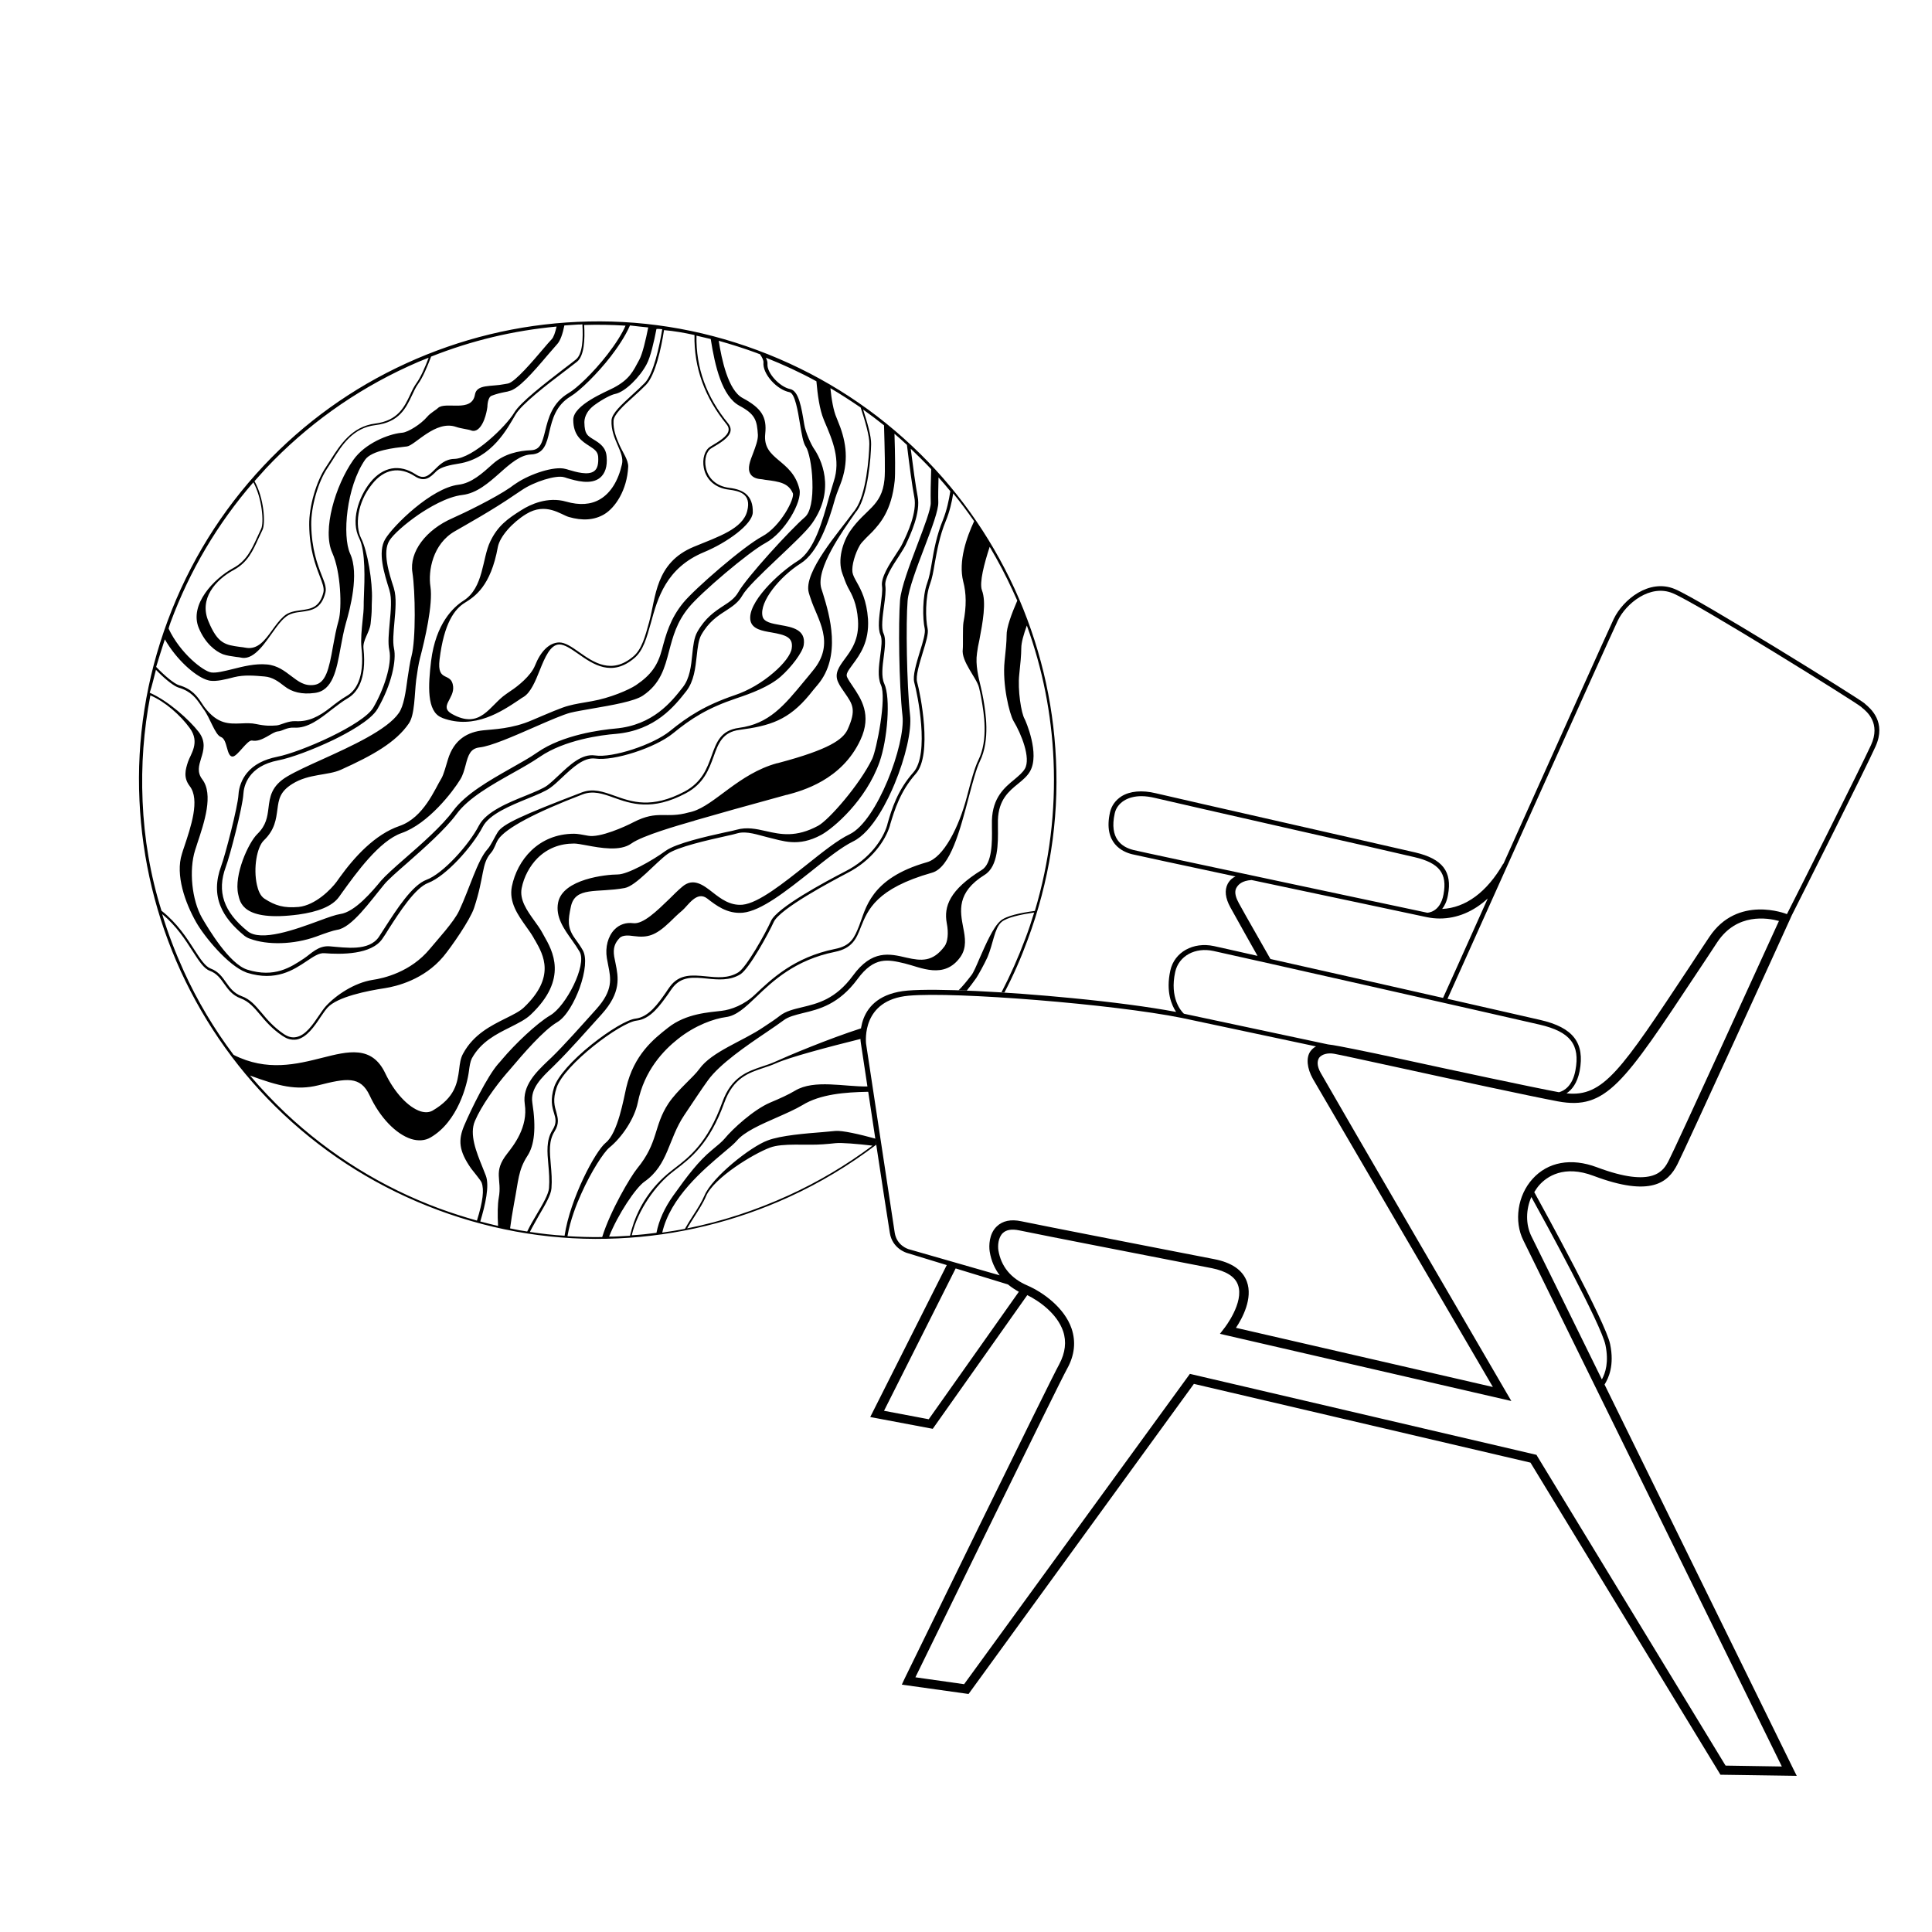
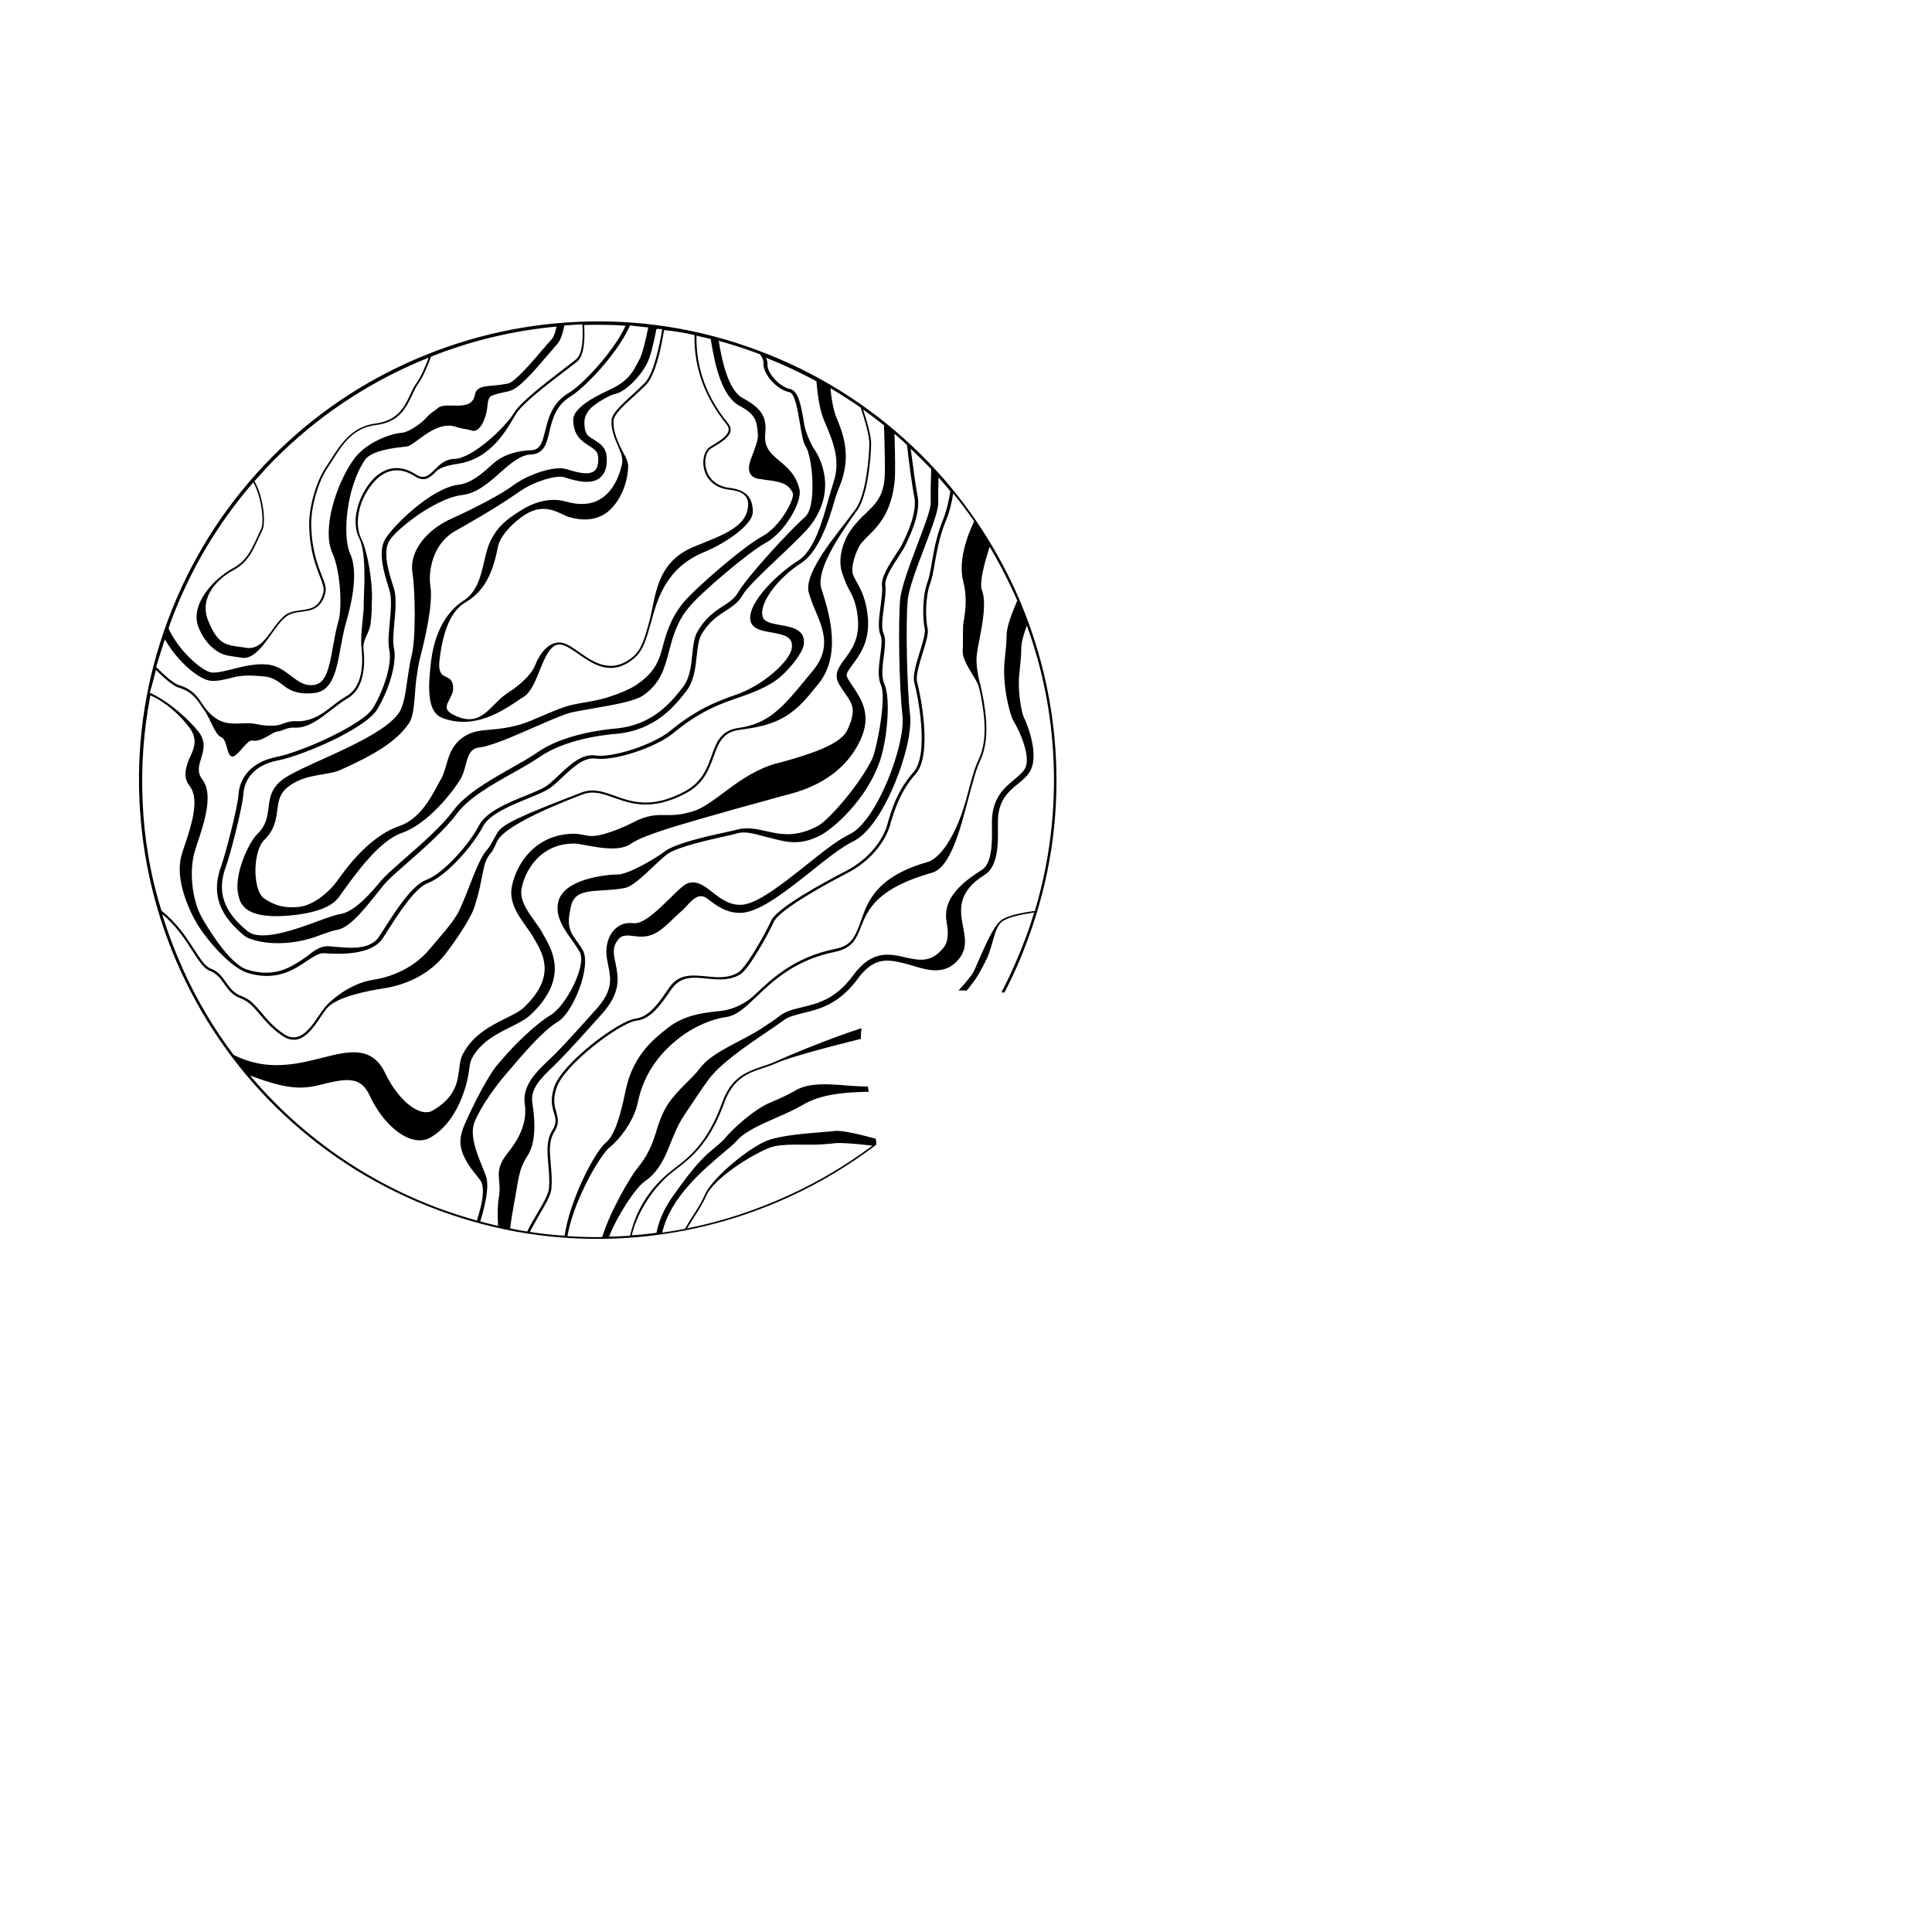
<svg xmlns="http://www.w3.org/2000/svg" id="Слой_1" x="0px" y="0px" viewBox="0 0 868.5 868.6" style="enable-background:new 0 0 868.5 868.6;" xml:space="preserve">
  <g id="Слой_1_1_"> </g>
  <g id="Слой_2_1_">
    <g>
      <g>
-         <path d="M838.5,316.5l-0.3-0.3c-2.5-2.2-74.6-47-85.3-51.4c-11.5-4.8-23.3,4.7-27.5,13.5c-2.3,4.8-28.4,62.9-49.6,110.1 c0-0.1,0-0.2,0-0.2c-7.4,12.9-17,19.9-27.5,20.4c1.1-1.4,2.1-3.4,2.6-6.2c2-10.6-2.4-16.3-14.7-19.2c-5.8-1.3-30.5-7-56.6-12.9 c-27.7-6.3-56.3-12.8-60-13.7c-6.2-1.5-11.7-1-15.5,1.4c-2.6,1.7-4.4,4.1-5.1,7.1c-3.2,14.1,5.8,17.9,9.9,18.9 c1.6,0.4,22.1,4.8,46.5,10c-1.2,0.5-2.5,1.5-3.5,3.3c-1.5,2.9-1.1,6.4,1.2,10.6c2.9,5.2,9.4,16.9,12.2,21.8 c-10.5-2.4-17.8-4-19.6-4.4c-9.3-2-17.8,2.7-19.6,11c-2.1,9.5,0.6,15.6,2.6,18.6c-12.2-2.3-29.1-4.5-46.7-6.2 c-29.6-2.9-60.8-4.5-74-3.4c-24.6,2.1-21.1,23.3-21,23.7c0.1,0.8,11.9,78.8,13,85.2c1.1,7,7.3,8.9,7.6,9l18,5.5L391.2,637 l28.1,5.3l42.5-60.1c5.3,2.6,13.4,8.3,16.1,16.2c1.6,4.7,1,9.7-1.7,14.8c-4.3,7.7-66.9,136-69.6,141.5l-1.2,2.6l30,4.2 l101.3-139.4L688,657.5l84.8,139.3l0.6,1l34.3,0.5l-1.5-3c-0.7-1.5-50.3-102.4-84.9-172.9c1.8-2.9,4.5-8.6,2.5-18.2 c-2.1-10-29.4-59.8-34.1-68.3c0.7-1.1,1.4-2.2,2.3-3.2c3.3-3.7,11-9.2,24.4-4.1c25.8,9.7,33.5,2.9,37.6-5.1 c3.4-6.6,48.6-105.6,50.5-109.9l0.9-2l0,0c4.8-9.5,33.2-66,37.7-76C848.1,324.6,840.9,318.5,838.5,316.5z M509.5,382.1 L509.5,382.1c-5.2-1.3-10.9-5.1-8.4-16.4c0.5-2.4,2-4.4,4.2-5.8c2.1-1.3,4.8-2,7.8-2c1.9,0,4,0.3,6.1,0.8 c3.7,0.9,32.3,7.4,60,13.7c26.1,5.9,50.8,11.5,56.6,12.9c11.2,2.6,14.9,7.3,13.1,16.8c-1.5,8.2-7.3,8.2-7.3,8.2 C640.3,410,513.3,383.1,509.5,382.1z M556.9,406c-1.1-2-2.2-4.7-1.2-6.7c0.9-1.7,2.6-3.4,6.9-3.7c35.4,7.5,75.7,16,78.8,16.7l0,0 c2,0.4,3.9,0.6,5.8,0.6c7.8,0,15.2-3.1,21.6-9c-10.2,22.8-18.3,40.7-20.1,44.7c-25.5-5.8-56.3-12.7-77.6-17.5 C569,427.3,560.1,411.9,556.9,406z M528.3,436.9c1.6-7.2,9-11.2,17.2-9.4c8,1.7,130.7,29.4,146.6,33.1c13.8,3.2,18.3,9,16.1,20.6 c-1.3,7-5.1,9.2-7.4,9.8c-12.8-2.4-46.9-9.7-71.7-15.1c-15.5-3.4-27.9-5.8-29.9-6.1c-0.7-0.1-1.5-0.2-2.2-0.3l-64.8-13.8 C531,454.6,525.7,448.7,528.3,436.9z M408.3,561.5c-0.2-0.1-5.2-1.6-6.1-7.4c-1-6.4-12.8-84.4-12.9-85.1 c0-0.8-2.1-19.5,19.2-21.4c20.9-1.9,92,3.8,122.8,10l0,0l60.3,12.8c-1,0.5-1.9,1.3-2.6,2.3c-1.9,2.8-1.5,7.5,1.2,12.3 c5.7,9.9,67.8,116,80.9,138.5l-115.5-26.6c2.9-4.3,7.7-13.3,4.9-20.8c-1.9-5.2-6.9-8.6-14.8-10.1l-18.5-3.6 c-22.9-4.5-51.5-10-68.1-13.4c-4.7-1-8.4-0.2-11,2.3c-3.5,3.3-3.6,8.7-3.2,11.3c0.7,4.4,2.4,7.9,4.5,10.7L408.3,561.5z M417.5,638l-20.1-3.8l32.2-64l23.5,7.2c1.6,1.3,3.3,2.4,4.9,3.3L417.5,638z M721.7,604.6c1.6,7.7,0,12.6-1.6,15.5 c-16.4-33.4-29.3-59.6-31.7-64.4c-2.6-5.3-2.5-12,0-17.6C694.5,549.1,719.8,595.4,721.7,604.6z M750.2,521.6 c-2.3,4.5-6.6,12.8-32.4,3.1c-11.5-4.3-22-2.4-28.9,5.3c-6.7,7.4-8.4,19-4.1,27.6c6.9,13.9,103,209.6,116.2,236.5l-25.3-0.4 l-84.6-139l-0.4-0.7l-155.8-36.4L433.4,757.1l-21.9-3.1c9.1-18.5,64.3-131.7,68.2-138.7c3.4-6.1,4-12.2,2-18.1 c-3.2-9.3-12.7-16.2-19.8-19.3c-7.5-3.2-11.9-8.6-13.1-15.9c-0.3-2-0.1-5.7,2-7.7c1.6-1.5,4-1.9,7.4-1.2 c16.6,3.4,45.2,8.9,68.1,13.4l18.5,3.6c6.4,1.3,10.4,3.8,11.7,7.5c2.9,7.9-6,19.3-6.1,19.4l-2,2.6l131,30.2l-2.4-4.1 c-0.8-1.3-77.1-132.4-83.3-143.4c-1.8-3.2-1.6-5.4-0.7-6.8c1.2-1.6,3.9-2.3,6.7-1.8c1.9,0.3,13.7,2.9,28.5,6.1 c25.1,5.5,59.4,12.9,72.1,15.3c21.7,4,29.5-7.9,62.7-58c2.8-4.2,5.8-8.7,9-13.6c8.8-13.2,22.5-10.9,27.7-9.5 C793,428.7,753.3,515.7,750.2,521.6z M841.1,334.9c-4.6,10-33.2,67-37.8,76h-0.1c-0.2-0.1-22.1-8.8-34.8,10.3 c-3.2,4.8-6.2,9.3-9,13.6c-30.8,46.5-38.6,58.4-55.2,56.7c2.4-1.6,4.8-4.5,5.9-10c2.4-12.7-2.9-19.6-17.7-23 c-5.1-1.2-21.6-4.9-41.7-9.5c6.8-15.1,72.8-162.2,76.5-169.9c3.7-7.8,14.6-16.7,24.8-12.4c10.9,4.5,82.3,49,84.7,51.1l0.3,0.3 C839.4,320,845.5,325.2,841.1,334.9z" />
-       </g>
+         </g>
    </g>
    <path d="M393.7,511.9c-7.3-2-15.1-3.8-18.2-3.5c-1.4,0.1-3.3,0.3-5.4,0.5c-7.6,0.6-19.2,1.5-25.1,3.8c-7.6,2.8-24.8,16.4-28.3,24.7 c-1.2,2.8-3.1,5.9-5.2,9.1c-1.2,1.9-2.5,3.9-3.6,5.9c-3.4,0.7-6.8,1.2-10.2,1.7c3.6-15.8,18.5-28.3,27.5-35.9 c2.8-2.3,5-4.2,6.1-5.5c3.3-3.9,10.7-7.2,17.8-10.3c4.3-1.9,8.4-3.7,11.6-5.6c8.1-5,19.4-5.8,29.3-6c0.2,0,0.3,0,0.5,0 c-0.1-0.8-0.2-1.6-0.4-2.4c-0.1,0-0.1,0-0.2,0c-10.2,0.2-23.9-3.3-32.5,1.9c-3,1.8-7,3.6-11.3,5.4c-7.4,3.2-16.8,11.8-20.4,16.2 c-1,1.2-3.1,3-5.8,5.2c-5.8,4.8-10.8,11.3-17.2,20.3c-4,5.6-6.5,11.2-7.6,16.8c-3.7,0.5-7.4,0.9-11.1,1.1 c2.7-11.5,10.9-22.7,18.3-28.4c0.5-0.4,0.9-0.7,1.4-1.1c6.8-5.2,15.2-11.6,21.9-30.1c4-11.1,10.9-13.4,17.5-15.6 c1.9-0.6,3.9-1.3,5.7-2.1c6-2.7,23.3-7.3,38.2-11c0-1.3,0-2.9,0.3-4.8c-15.2,4.9-33,12.4-38.9,15.1c-1.8,0.8-3.8,1.5-5.7,2.1 c-6.8,2.3-13.9,4.7-18,16.1c-6.6,18.3-14.9,24.7-21.6,29.8c-0.5,0.4-0.9,0.7-1.4,1.1c-9.6,7.5-14.4,16.6-16.7,23 c-0.7,2-1.3,4.1-1.8,6.1c-1.8,0.1-3.5,0.2-5.3,0.3c-1.4,0.1-2.7,0.1-4.1,0.1c3.9-9.9,12-22,15.9-24.7c10.8-7.6,10.6-19,17.9-29.9 c4.1-6.1,7.9-11.9,10.6-15.6c5.3-7.4,17.5-15.7,26.4-21.7c3.1-2.1,5.7-3.9,7.6-5.3c2.2-1.7,5.3-2.4,8.8-3.3 c7.2-1.7,16.1-3.9,24.5-15.3c7.5-10.2,13.6-8.8,21.2-7c7.1,1.7,17.8,7.4,25.1-3c2.8-4.1,2.1-8.6,1.2-13.1 c-1.4-7.4-3.1-15.8,9.6-23.7c6.2-3.8,6.1-14.4,6-21.4c0-1.3,0-2.4,0-3.3c0.3-9.1,4.9-12.9,9.1-16.3c2.1-1.7,4.1-3.4,5.3-5.5 c4.6-7.9-2-22.9-2.4-23.6c-1.5-2.5-3.2-13-2.4-20.1c0.5-4.5,0.9-8.8,0.9-11.7c0-2.6,1.1-6.3,2.5-10.2c7.1,19.5,11.1,39.8,12,60.5 c1,23-1.8,45.7-8.4,67.8c-6.2,0.8-13,2.2-15.5,4.5c-3.3,2.9-6.6,10.6-9.3,16.7c-1.5,3.5-2.8,6.6-3.8,7.8c-2,2.6-3.8,4.8-5.7,6.7 c1.2,0,2.4,0.1,3.7,0.1c1.4-1.7,2.8-3.6,4.3-5.7c0.9-1.4,3.4-5.8,5-9.3c2.6-6.1,3.1-13,6.3-15.8c2.4-2.1,8.7-3.4,14.7-4.3 c-1.2,3.9-2.5,7.9-4,11.8c-3.1,8.3-6.7,16.4-10.7,24.1c0.4,0,0.9,0.1,1.3,0.1c4-7.6,7.5-15.6,10.5-23.8c9.7-26.1,14-53.3,12.7-80.9 c-1.2-26.6-7.5-52.5-18.6-76.8c-11.2-24.3-26.7-46-46.1-64.2c-20.1-18.9-43.5-33.4-69.6-43.1c-26.1-9.7-53.3-14-80.9-12.7 c-26.6,1.2-52.5,7.5-76.8,18.6s-46,26.7-64.2,46.1c-18.9,20.1-33.4,43.5-43.1,69.6s-14,53.3-12.7,80.9c1.2,26.6,7.5,52.5,18.6,76.8 c11.2,24.3,26.7,46,46.1,64.2c20.1,18.9,43.5,33.4,69.6,43.1s53.3,14,80.9,12.7c26.6-1.2,52.5-7.5,76.8-18.6 c14-6.4,27.1-14.3,39.2-23.5C394,514,393.8,513,393.7,511.9z M312.2,150.6c-0.3,14.6,4.6,28.1,14.4,40.1c0.8,1,1.1,1.9,0.9,2.9 c-0.5,2.6-4.4,4.9-7.9,7l-0.3,0.2c-2.5,1.5-3.7,5.5-2.9,9.6c1.1,5.4,5.3,9,11.2,9.7c4.7,0.6,10.3,1.8,8.3,9.6 c-2,8-12.8,11.5-24,16.1c-17.4,7.2-17,22.7-20.1,33.9c-1.8,6.5-3.3,12.2-7.1,15.4c-9.8,8.3-17.9,2.6-24.3-1.9 c-3.4-2.4-6.3-4.4-9-4.4c-4.6,0.1-8.4,4.1-10.9,10.4c-1.9,4.7-7.9,9.4-10.8,11.3c-0.7,0.5-1.5,1-2.3,1.6c-7.3,5-11.4,16.1-24.3,8.8 c-5.8-3.3,1.2-6.8,0.6-12.3c-0.7-6.8-7.4-1.5-6.1-12.1c2-16.5,6.8-22.7,11.3-25.5s11.7-7.4,14.9-25.1c0.9-4.7,6.5-11,12.7-14.8 c8.9-5.5,15.7,0.3,19.2,1.3c6.2,1.8,11.5,1.4,15.9-1.2c4.9-2.9,10.3-10.8,10.8-21.4c0.1-3-2.5-6.5-3.9-9.7s-2.9-6.8-2.7-10.9 c0.1-2.8,4.4-6.8,9-10.9c1.9-1.7,3.8-3.5,5.6-5.3c4.2-4.3,6.9-16.7,8.1-24.6C303.1,148.8,307.6,149.6,312.2,150.6z M297.7,148 c-1.3,7.8-3.9,20.1-7.9,24.2c-1.8,1.8-3.7,3.6-5.6,5.3c-4.9,4.5-9.2,8.4-9.3,11.5c-0.2,4.3,1.4,8,2.8,11.2s2.5,5.9,1.9,8.5 c-1.7,7.5-5.1,12.9-9.8,15.7c-4.2,2.5-9.3,2.8-15.3,1.1c-8.3-2.4-16.2,1.3-20.1,3.8c-6.4,4-10.7,7.2-14,14.1 c-3.7,7.6-2.9,20.8-12,26.6c-4.6,2.9-12.5,10.3-14.6,27.1c-1.3,10.9-2.1,22.8,4.8,25.5c0.1,0.1,0.3,0.1,0.4,0.2 c14.3,5.3,26.7-3.1,34.2-8.1c0.8-0.6,1.6-1.1,2.3-1.5c3.1-2,5.2-7,7.1-11.8c2.4-6,4.8-11.6,8.8-11.7c2.4,0,5.2,1.9,8.5,4.2 c6.7,4.7,15.1,10.6,25.3,1.9c4-3.4,5.5-9.1,7.4-15.8c3-11,6.8-24.7,23.9-31.8c10.4-4.3,21.7-12.5,21.9-17.8 c0.1-3.8-0.9-6.5-3.1-8.4c-1.7-1.4-4.1-2.3-7.5-2.7c-5.6-0.7-9.5-4.1-10.5-9.1c-0.8-3.7,0.3-7.5,2.5-8.7l0.3-0.2 c3.6-2.1,7.8-4.6,8.3-7.5c0.2-1.2-0.2-2.4-1.1-3.5c-9.7-11.8-14.5-25-14.2-39.4c2.2,0.5,4.3,1,6.4,1.5c1.9,12.2,5.1,25.8,12.9,30 c7.1,3.8,7.9,6.5,8.3,13.1c0.1,2.3-1.1,5.4-2.1,8.1c-1.5,3.8-2.7,7-1.3,9.4c0.7,1.2,2,2,3.9,2.3c1,0.1,1.9,0.2,2.8,0.4 c6.6,0.8,10.4,1.5,12.4,6c1,2.3-5.5,15-13.7,19.4c-8.6,4.6-30.4,23.6-35.5,29.8c-6,7.3-7.9,14.6-9.6,21 c-1.9,7.2-4.9,11.5-11.7,16.1c-3.3,2.2-11.8,5.8-19.8,7.2c-4,0.7-7.8,1.3-10.3,2c-3.3,0.8-9.4,3.5-16.5,6.5c-9.1,4-17.6,4.1-22,4.6 c-6.7,0.7-13.2,3.8-16,13.3c-0.6,2-1.9,6.7-2.8,8.2c-2.9,4.6-7.9,17.7-18.9,21.5c-11.1,3.8-20.3,14-26.8,23c-0.5,0.7-1,1.4-1.5,2.1 c-2.5,3.4-9.5,10.5-17,11.3c-6.7,0.6-10.6-0.6-15.4-3.7c-2-1.3-2.9-4-3.4-6.2c-1.7-7.6,0-17,3.1-20c5-4.8,5.5-9.6,6.1-13.9 c0.6-4.6,1.1-8,6.7-11.5c7.5-4.7,16-3.7,21.9-6.4c14.2-6.4,24.7-12.3,30.5-20.8c2.7-3.9,2.5-13.1,3.3-19.6c0.5-3.6,1-7,1.7-9.7 c2.2-8.4,5.9-24.2,4.7-32.2c-1.1-7,1-19.2,11-24.9c4.8-2.8,16.8-9.4,27.1-16.5c1.2-0.8,2.2-1.5,3-2c5.6-3.8,15.3-6.8,18.9-5.8 c0.4,0.1,0.8,0.2,1.3,0.4c4,1.2,10.8,3.2,14.9-0.1c2.3-1.9,3.4-5.1,3-9.5c-0.3-4.3-3.2-6.1-5.8-7.7c-2.9-1.8-4.1-2.4-4.2-7.7 c0-1.3,0.3-4.8,4.8-8c3.6-2.6,7.4-4.5,9-4.8c4.6-0.9,11.3-7.8,14.2-13.4c1.7-3.1,3.3-10.1,4.4-15.8 C295.9,147.8,296.8,147.9,297.7,148z M291.4,147.2c-1.1,5.6-2.6,11.9-4,14.5c-2.9,5.4-4.4,8.8-11.5,12.6 c-3.4,1.8-18.2,7.7-18.2,14.4c0,7.2,4,9.7,7.1,11.7c2.5,1.6,3.9,2.6,4.1,4.9c0.2,3.2-0.3,5.3-1.7,6.4c-2.7,2.2-8.5,0.4-11.6-0.5 c-0.5-0.2-1-0.3-1.4-0.4c-5.1-1.4-15.9,2.3-21.9,6.3c-0.8,0.5-1.8,1.2-3,2.1c-6.8,4.7-20.8,11.5-25.8,13.7 c-12,5.2-19.6,15.2-18.1,24.5c1.3,8.4,1.6,30-0.4,37.5c-0.8,3-1.2,6.5-1.8,10.1c-0.8,6.1-1.7,12.4-3.9,15.5 c-5.2,7.6-21.5,15-34.5,20.9c-6,2.7-11.7,5.3-15.6,7.6c-7.3,4.3-7.9,9.3-8.5,14.2c-0.5,4-1,7.8-5,11.7c-4.1,4-10.6,18.5-8.6,27.2 c0.8,3.3,1.7,12.4,27.2,9c8.5-1.2,15-3.6,18.1-7.9c0.5-0.7,1-1.4,1.5-2.1c6.2-8.6,16.6-23.1,26.6-26.6 c12.1-4.2,23.2-18.8,26.4-24.1c1.2-1.9,1.8-4.2,2.4-6.4c1.2-4.7,2.2-7.5,6.2-8c5-0.5,15.1-4.9,24.9-9.2c6.6-2.9,12.9-5.6,16-6.4 c2.4-0.6,6.1-1.2,10-1.9c8.7-1.5,18.7-3.2,22.6-5.8c8-5.4,9.8-12.5,11.8-20.1c1.7-6.4,3.4-13,8.9-19.6c5.3-6.5,26.8-24.8,34.4-28.9 c8.6-4.6,16.6-18.5,15.3-24.1c-3.2-13.7-16.7-13-15.4-25c0.8-7.5-1.6-11.5-10.2-16.1c-6.5-3.5-9.4-17.4-10.7-25.7 c5.7,1.6,11.4,3.4,17.1,5.5c0.5,0.2,0.9,0.4,1.4,0.5c1.1,1.5,1.7,2.9,1.6,3.8c-0.2,2.4,1.1,5.4,3.6,8.2c2.4,2.7,5.5,4.6,8.1,5.1 c2.5,0.5,3.8,8.7,4.7,14.1c0.8,4.7,1.4,8.7,2.7,10.5c1.2,1.7,2.7,8.3,2.9,15.4c0.3,8.2-0.9,14.1-3.4,16.2 c-6.6,5.7-26.1,27-29.9,33.7c-1.6,2.8-4,4.4-6.8,6.2c-3.8,2.5-8,5.3-11.6,11.6c-1.5,2.6-1.9,6.3-2.3,10.2 c-0.5,5.1-1.1,10.8-4.3,14.8c-5,6.4-13.3,17-30.2,18.5c-6.7,0.6-23.7,2.8-35.1,10.7c-3.4,2.4-7.6,4.7-12,7.2 c-9.5,5.4-20.3,11.5-25.9,19.1c-4.8,6.6-14.2,14.9-21.8,21.5c-4.7,4.1-8.7,7.7-10.6,9.9c-3.8,4.6-11.7,14.1-18.4,15 c-2,0.3-5.4,1.5-9.7,3.1c-10.3,3.8-25.9,9.5-31.9,4.6c-10.8-8.7-13.9-17.8-9.8-28.9c1.9-5,7.6-27.1,7.9-32.7 c0.2-3.7,2.2-12.6,15.7-15.2c5.7-1.1,15.6-4.8,24.6-9.1c6.2-3,17-8.8,20-14c6.4-11,8.6-22,7.4-27.3c-0.6-2.9-0.2-7.2,0.2-11.7 c0.5-5.5,1-11.2-0.2-15.1l-0.1-0.4c-2.2-6.7-5.1-16-2-21.1c1.7-2.8,7.1-7.6,13.2-11.8c4.3-2.9,12.6-8,19.7-8.8 c6.5-0.8,11.7-5.4,16.8-9.9c4.7-4.2,9.2-8.1,14-8.3c5.9-0.2,7.1-5.1,8.3-10.4c1.3-5.5,2.9-11.7,9.5-15.7c4.3-2.6,12.1-10.3,18-17.9 c2.7-3.5,6.5-8.9,8.7-14C286.1,146.7,288.8,146.9,291.4,147.2z M119.6,210.5c18.2-19.3,39.7-34.7,63.9-45.8c3-1.4,6.1-2.7,9.2-3.9 c-1.6,4.3-3.6,8.8-5.4,11.3c-1.1,1.5-2,3.3-2.9,5.3c-2.6,5.5-5.5,11.7-15.7,13c-10.5,1.3-15.8,9.6-20,16.2 c-0.8,1.2-1.5,2.3-2.2,3.4c-4.3,6.3-7.6,17.7-7.5,25.9c0.1,11.2,2.9,18.3,4.7,23c1.2,3.1,2.1,5.4,1.7,7.3c-1.7,7-5.7,7.5-10,8.1 c-2.8,0.4-5.6,0.7-7.9,2.8c-1.9,1.7-3.5,3.9-5.1,6.1c-3.3,4.6-6.5,8.9-11.8,8c-1-0.2-1.9-0.3-2.8-0.4c-6.4-0.9-9.9-1.3-14.1-11.5 c-4.3-10.1,3.1-18.6,11.4-23.1c6.3-3.4,8.6-8.7,11.1-14.2c0.6-1.3,1.2-2.6,1.8-3.8c1.4-2.9,0.7-14.3-3.6-21.9 C116.2,214.3,117.9,212.4,119.6,210.5z M76.7,279.7c8.6-23.2,21.1-44.3,37.2-62.9c4,7.3,4.8,18.2,3.5,20.9 c-0.6,1.3-1.2,2.6-1.8,3.9c-2.5,5.4-4.8,10.6-10.8,13.8c-8.6,4.7-19.9,16.4-15.4,27c2.9,6.9,7.5,10.4,10.8,11.7 c1.7,0.6,3.7,0.9,5.9,1.2c0.9,0.1,1.8,0.2,2.7,0.4c5.8,0.9,10.9-7.6,14.3-12.2c1.5-2.1,3.1-4.3,5-5.9c2.1-1.9,4.9-2.3,7.5-2.6 c4.4-0.6,8.9-1.2,10.7-8.7c0.5-2.1-0.4-4.5-1.7-7.7c-1.9-4.9-4.5-11.7-4.7-22.7c-0.1-8.1,3.1-19.3,7.3-25.5 c0.7-1.1,1.4-2.2,2.2-3.4c4.3-6.9,9.2-14.7,19.4-15.9c10.7-1.3,13.7-7.7,16.4-13.4c0.9-1.9,1.7-3.7,2.8-5.2c2-2.7,4.1-7.7,5.8-12.2 c18.1-7.2,37-11.7,56.4-13.5c-0.6,2.6-1.3,4.8-2.2,5.7s-2.4,2.7-4.2,4.8c-4,4.7-12.2,14.4-15.4,15.1c-0.5,0.1-1.1,0.2-1.7,0.3 c-5.9,1.2-12.4-0.1-13.2,4.7c-1.4,8.3-13.2,2.9-16.6,6c-1,1-3.4,2.2-4.9,4c-2.9,3.4-8.5,6.8-11,7.1c-0.3,0-0.6,0.1-0.9,0.1 c-5.4,0.6-16,4.6-21.3,12.2c-8,11.4-14.1,31.5-9.4,41.8c3.8,8.3,4.4,24.8,2.8,30.4c-1.1,3.8-1.8,7.7-2.5,11.5 c-1.8,10.4-3.3,16.7-8.5,17.4c-4.4,0.6-7.1-1.6-10.3-4c-2.9-2.2-6.2-4.8-10.9-5.2c-5.3-0.5-10.7,0.9-15.5,2.1 c-3.7,0.9-7.2,1.8-9.5,1.5c-3.6-0.5-14-8.6-19.2-19.7C76,281.6,76.4,280.7,76.7,279.7z M74.1,287.4c5.2,9.1,13.3,16.2,18.5,18.1 c0.6,0.2,1.2,0.4,1.8,0.5c3,0.4,6.7-0.5,10.9-1.6c4.5-1.1,9-0.7,13.6-0.3c3.7,0.3,6.3,2.3,9,4.4c3.3,2.6,7.8,3.8,13.6,3 c8.1-1,9.8-10.4,11.6-20.3c0.7-3.7,1.4-7.6,2.4-11.1c1.8-6.2,6.1-22.1,1.9-31.2c-3.6-7.9-1.7-30,6.7-42.2c3-4.3,13.5-5.4,17.9-5.9 c0.3,0,0.6-0.1,0.9-0.1c3.6-0.4,12.9-12,22.1-8.8c2.3,0.8,5.6,1.1,6.8,1.6c1,0.4,2.1,0.2,3-0.5c3.4-2.6,4.3-10,4.3-10.1 c0-0.4,0.1-4.3,1.9-5c2.1-0.8,3.7-1.2,6.2-1.7c0.6-0.1,1.2-0.2,1.7-0.4c4.1-0.9,10.3-7.9,17.4-16.3c1.7-2,3.2-3.7,4-4.6 c1.6-1.6,2.7-5,3.4-8.6c2-0.1,4-0.3,6-0.4c0.7,0,1.4,0,2.1-0.1c0.4,6.4,0.1,13.4-2.9,15.8c-1.4,1.1-3.4,2.7-5.7,4.4 c-8.1,6.3-19.3,14.8-22.1,19.6c-3.5,5.9-18.4,20.5-26.9,20.7c-4.1,0.1-6.6,2.6-8.8,4.8c-2.6,2.6-4.7,4.7-8.6,2.1 c-7.2-4.7-14.6-3.4-20.3,3.6c-5.4,6.7-8.9,17.5-5,25.2c2.9,5.8,2.4,18.9,2.1,25.9c-0.1,1.9-0.1,3.5-0.1,4.4c0,1.7-0.2,4.1-0.5,6.6 c-0.4,4-0.9,8.6-0.5,12.4c1.5,13.8-2.8,19.4-6.7,21.6c-2.4,1.4-4.9,3.3-7.3,5.2c-5.2,4.1-9.9,6.4-15.5,6.1 c-3.6-0.2-6.6,1.7-8.6,1.9c-2.7,0.2-4.9,0.3-9.2-0.6c-2.2-0.5-4.5-0.4-6.7-0.3c-5.5,0.2-10.6,0.5-16.5-7.2 c-0.4-0.6-0.9-1.2-1.3-1.9c-2-3-4.3-6.4-10.3-8.1c-2-0.6-6.3-4.1-10.2-8.2C71.4,295.9,72.7,291.6,74.1,287.4z M70.1,301.1 c0.4,0.4,0.8,0.8,1.2,1.2c3.6,3.6,7.2,6.3,9,6.8c5.7,1.7,7.9,4.9,9.9,7.8c0.5,0.7,0.9,1.3,1.3,1.9c2.9,3.7,5.1,11.5,7.8,12.5 c3.1,1.1,2.4,8.9,5.3,8.8c2.2-0.1,6.6-7.6,8.7-7.2c4.5,0.9,8.9-3.9,11.6-4.1c2-0.1,3.9-1.9,7.4-1.7c5.9,0.4,11.5-3.9,16.8-8.1 c2.4-1.8,4.8-3.7,7.2-5.1c4.1-2.4,8.6-8.2,7.1-22.4c-0.4-3.8,2.7-7.1,3.2-11.1c0.3-2.7,0.5-5,0.5-6.7c0-0.9,0-2.4,0.1-4.3 c0.3-7.6-1.9-21.6-4.9-27.5c-2.7-5.4-1.9-15.8,5-24.3c5.4-6.8,12.3-8,19.2-3.5c4.5,2.9,7,0.4,9.6-2.2c2.1-2.1,6.5-2.9,10.2-3.5 c14.9-2.4,21.9-16,25.5-22.1c2.7-4.6,14.2-13.5,21.9-19.3c2.3-1.8,4.3-3.3,5.7-4.4c3.2-2.6,3.6-9.9,3.2-16.5 c6.2-0.2,12.4-0.1,18.6,0.3c-1.6,3.7-4.4,8.1-8.1,12.9c-6.6,8.5-14,15.4-17.5,17.4c-7.4,4.4-9.1,11.3-10.5,16.9 c-1.4,5.7-2.3,8.6-6.4,8.8c-5.5,0.2-12.1,1.6-17.1,6.1c-4.8,4.3-9.6,8.7-15.5,9.4c-12.2,1.5-29.3,18.4-32.9,24.4 c-3.6,5.9-0.4,15.7,1.8,22.8l0.1,0.4c1.1,3.5,0.6,9,0.1,14.3c-0.4,4.7-0.9,9.2-0.2,12.4c1.4,6.4-2.6,18.1-7.2,25.9 c-4.5,7.7-32.5,20-43.2,22.1c-6,1.2-10.6,3.6-13.6,7.3c-2.2,2.7-3.6,6.2-3.8,9.8c-0.3,5.4-6,27.3-7.8,32.1 c-2.4,6.5-2.5,12.6-0.2,18.1c1.9,4.6,5.4,8.8,10.6,13.1c0.8,0.6,1.6,1.1,2.6,1.4c7.7,2.9,19.6,2.7,29.8-1c4-1.5,7.5-2.7,9.3-3 c6.6-0.9,14.9-12.8,21.2-20.4c1.7-2.1,5.7-5.6,10.4-9.7c7.6-6.7,17.1-15.1,22.1-21.9c5.3-7.3,15.9-13.2,25.3-18.5 c4.5-2.5,8.7-4.9,12.2-7.3c11.1-7.6,27.6-9.8,34.2-10.3c17.8-1.6,26.4-12.6,31.6-19.2c3.5-4.5,4.1-10.5,4.7-15.8 c0.4-3.7,0.8-7.2,2-9.4c3.3-5.9,7.4-8.6,11-10.9c2.9-1.9,5.7-3.7,7.5-6.9c3.7-6.6,26.5-25.4,31.4-32.5c10.9-15.5,3.7-29.3,0.8-33.5 c-1-1.4-3.8-7.1-4.4-11.1c-1.2-7.3-2.4-14.9-6.3-15.7c-4.8-1-10.5-7.3-10.2-11.2c0.1-0.9-0.2-1.8-0.7-2.9 c7.8,3.1,15.4,6.6,22.7,10.6c0.5,5.8,1.4,12.7,3.3,17.2l0.4,1c3.6,8.4,7.3,17.1,4.1,26.8c-0.7,2.2-1.4,4.7-2.2,7.4 c-2.9,10.6-6.6,23.7-13.9,28.3c-8.7,5.4-23.2,19.1-21.3,27.1c0.9,3.6,5.2,4.4,9.4,5.1c6.2,1.1,9.9,2.1,9.1,7.2 c-0.4,2.8-3.6,7-8.2,10.9c-5.2,4.5-11.4,8.1-17.4,10.1c-13.2,4.5-21,9.5-29.1,16.1c-7.6,6.2-25.9,12.2-33.7,11 c-6-0.9-11.4,4.3-16.3,8.9c-1.8,1.7-3.6,3.4-5.2,4.6c-1.9,1.4-5.4,2.8-9.5,4.5c-8,3.2-18,7.3-21.2,13.5 c-4.5,8.7-16.2,21.7-23.6,24.4c-6.4,2.4-13.4,13.3-18.5,21.2c-1.1,1.7-2.1,3.2-2.9,4.5c-4.5,6.5-14.8,4.8-22.1,4.2 c-5.2-0.4-8.3,3.3-11.6,5.5c-5.9,3.9-13.2,8.8-25.4,5c-8.1-2.5-17.6-18.5-20.4-23.3c-4.6-8.1-5.9-21.5-3.1-30.4c0.3-1,0.7-2,1-3.1 c3.1-9.3,7.4-22,2.2-28.8c-2.4-3.2-1.5-6.1-0.5-9.4c1.1-3.5,2.3-7.5-1.1-11.9c-4.2-5.4-13.6-13.9-22-17.6 C68.5,307.8,69.2,304.5,70.1,301.1z M64.1,360.1c-0.7-16,0.5-31.9,3.5-47.5c6.6,2.8,13.5,8.9,17.7,14.7c4.8,6.5,0.3,11.8-0.8,15.2 c-1.1,3.4-2.2,7,0.8,10.9c4.7,6.1,0.5,18.3-2.5,27.3c-0.4,1.1-0.7,2.1-1,3.1c-3.1,9.5,1.5,22.2,6.4,30.8 c3.5,6.2,14.2,19.4,22.4,22.5c0.2,0.1,0.3,0.1,0.5,0.2c12.9,4,20.9-1.3,26.7-5.2c3-2,5.6-3.8,8-3.6c7.6,0.6,21.2,0.7,26.1-6.5 c0.9-1.3,1.9-2.8,2.9-4.5c4.7-7.3,11.8-18.4,17.7-20.6c7.9-3,19.8-16.2,24.5-25.2c2.9-5.7,12.6-9.6,20.4-12.8 c4.2-1.7,7.8-3.2,9.9-4.7c1.7-1.2,3.5-2.9,5.4-4.7c4.6-4.3,9.7-9.2,14.9-8.5c8.3,1.2,26.9-4.8,34.9-11.3 c8.2-6.7,15.5-11.4,28.6-15.8c6.3-2.1,14.5-5.1,19.8-9.7c4.9-4.3,9.9-11,10.4-14.2c1.1-7-5.3-8.1-10.4-9c-3.9-0.7-7.5-1.3-8.1-3.9 c-1.6-6.6,7.9-18,17.1-23.8c7.8-4.9,12.5-18.2,15.5-29.1c0.8-2.7,2.3-6.1,3-8.2c3.4-10.2,1.6-18.8-1.9-27.1l-0.4-1 c-1.5-3.4-2.3-8.5-2.8-13.4c4.6,2.7,9.2,5.7,13.6,8.7c2,6,4,12.9,3.9,16.4c-0.1,5.9-1.4,22.6-6.2,29.3c-0.3,0.5-0.7,1-1.2,1.6 c-5.8,8.1-22.5,26.8-19.8,36c0.2,0.8,0.5,1.6,0.8,2.5c2.9,9.2,11.5,20,1,32.5c-1.3,1.6-2.5,3.1-3.7,4.5 c-9.3,11.3-16,19.4-29.5,21.2c-8.2,1.1-10.1,6.4-12.3,12.5c-2,5.6-4.3,11.9-12.1,16.1c-14.9,7.9-23.8,4.7-31.6,1.9 c-5.1-1.8-9.5-3.4-14.6-1.5c-27.2,10.4-35.4,14.2-37.8,17.8c-1.2,1.8-3.1,6.1-4.7,7.8c-4.5,5-8,17.6-12.7,27.6 c-2.3,5-10,13.3-13.2,17.2c-8.6,10.4-20.8,13.2-25.7,13.9c-8.2,1.3-16.4,6.8-21,11.8c-1,1.1-2,2.6-3.1,4.2c-2.7,4-6,8.9-10.2,9.7 c-1.9,0.4-3.8-0.1-5.8-1.5c-4.5-3.1-7.3-6.4-9.8-9.4c-2.8-3.3-5.1-6.1-9-7.5c-3.5-1.3-5.3-3.8-7-6.2c-1.7-2.4-3.4-4.9-6.9-6.2 c-2.4-0.9-4.6-4.2-7.3-8.4c-3.4-5.3-7.7-12-14.8-17.6C67.6,393.5,64.8,377,64.1,360.1z M82.6,436.5c-3.8-8.4-7.1-16.9-9.7-25.6 c6.5,5.4,10.5,11.7,13.7,16.7c2.8,4.3,5,7.8,7.7,8.8c3.2,1.2,4.8,3.5,6.5,5.9c1.8,2.5,3.6,5.1,7.4,6.5c3.7,1.4,6,4.1,8.7,7.3 c2.5,3,5.4,6.4,10,9.5c0.8,0.5,1.6,1,2.4,1.3c1.4,0.5,2.7,0.6,4.1,0.4c4.5-0.9,8-6,10.7-10.1c1.1-1.6,2.1-3.1,3.1-4.2 c4.4-4.9,17.9-7.6,25.9-8.8c5-0.8,17.4-3.7,26.2-14.2c3.5-4.2,12-16.4,13.8-21.8c4.8-14.5,3.2-19.8,7.6-24.8 c1.6-1.8,2.1-4.3,3.3-6.1c3.4-5,16.5-12,37.9-20.2c4.8-1.8,9.1-0.3,14.1,1.5c7.6,2.7,17.1,6.1,32.3-2c8.1-4.3,10.4-10.8,12.5-16.5 c2.1-5.9,4-11,11.6-12c13.8-1.8,22.1-4.4,31.5-15.8c1.2-1.5,2.4-3,3.7-4.5c10.8-12.8,5.3-31.4,2.4-40.8c-0.3-0.8-0.5-1.7-0.8-2.5 c-2.6-8.8,9.7-26,14.9-33.4c0.4-0.6,0.8-1.2,1.2-1.6c4.9-7,6.2-23.9,6.3-29.8c0.1-3.5-1.7-9.8-3.6-15.6c3.2,2.3,6.4,4.7,9.4,7.1 c0.3,10.7,0.6,21.1,0.2,24.4c-1.2,12.1-8.5,13.1-15.4,23.1c-3.4,5-5.8,13-3.5,19.2c0.8,2.1,1.4,4.1,2.5,6.2c1.8,3.2,4,7.2,4.5,14.7 c0.6,8.7-3.1,13.6-6,17.5c-2.4,3.3-4.7,6.3-3,10.2c0.7,1.6,1.8,3.2,3,4.9c3.6,5.2,5.4,7.6,1.3,16.6c-2.1,4.4-8.2,8.9-30.8,14.9 c-0.3,0.1-0.6,0.2-0.9,0.2c-17.2,4.7-28,18.8-38,21.7c-0.4,0.1-0.9,0.3-1.6,0.4c-10.6,3-13.8-1.3-24.9,4.4 c-3.8,2-15.1,7.1-20.4,6.1c-2.6-0.5-4.8-0.9-6.3-0.9c-16.1,0-25.6,11.9-28,23.7c-1.4,7.1,2.8,12.9,6.4,18c1.3,1.8,2.5,3.5,3.4,5.1 c0.2,0.4,0.4,0.8,0.7,1.2c3.7,6.5,9.3,16.4-5.1,30.1c-1.9,1.8-4.8,3.2-8.2,4.9c-6.4,3.2-14.4,7.1-19.1,15.8 c-1.2,2.1-1.5,4.6-1.8,7.2c-0.8,5.9-1.7,12.5-12,18.5c-1.5,0.8-3.2,0.9-5.3,0.3c-5.6-1.8-11.8-8.5-15.9-17.1 c-6-12.7-16.8-9.9-28.3-7s-24.9,6.3-39.9-1.3C96.2,462.5,88.7,449.9,82.6,436.5z M197.6,543.3c-25.9-9.6-49.2-24.1-69.2-42.9 c-5.7-5.4-11-11-16-16.9c12.8,4.7,20.8,6.8,30.6,4.4c12.7-3.2,19-4.4,23.2,4.6c4.6,9.9,11.8,17.3,18.6,19.5c3.2,1,6.3,0.8,8.8-0.7 c12.2-7.1,16.4-23.6,17.2-29.8c0.3-2.3,0.6-4.3,1.3-5.7c4.1-7.5,11-10.9,17.2-14c3.5-1.8,6.9-3.4,9.3-5.7 c17-16.1,9.8-28.7,5.9-35.5c-0.2-0.4-0.4-0.8-0.6-1.1c-1-1.9-2.4-3.8-3.7-5.6c-3.3-4.6-6.7-9.4-5.7-14.6c1-5.1,3.6-10,7.2-13.6 c4.4-4.3,9.9-6.5,16.4-6.5c1.2,0,3.3,0.4,5.5,0.8c6.4,1.2,15.2,2.8,20.2-0.8c5-3.6,21.6-8.3,27.1-9.9c0.7-0.2,1.2-0.3,1.6-0.5 c10-2.9,23.2-6.6,40.4-11.3c0.3-0.1,0.6-0.2,0.9-0.2c6.7-1.8,24.6-6.6,33-24.7c5.3-11.3,0.2-18.6-3.4-24c-1-1.5-2-2.9-2.6-4.2 c-0.6-1.3,0.2-2.6,2.5-5.7c3.2-4.3,7.5-10.1,6.9-20.4c-0.6-8.4-3.1-13.1-5-16.5c-1-1.8-1.8-3.2-2-4.6c-0.4-3,1.2-8.5,3.4-12.2 c0.8-1.4,4.6-5,5.6-6c3.4-3.7,8.6-9.4,10-22.9c0.3-3,0.2-11.7-0.1-21.1c1.9,1.6,3.8,3.3,5.6,5c1,8.3,2.4,19,3.3,23.4 c1.4,6.9-3.2,16.6-5.2,20.7l-0.2,0.4c-0.5,1.1-1.6,2.8-2.8,4.6c-3.1,4.7-6.9,10.6-6.3,14.4c0.3,2-0.2,5.2-0.6,8.6 c-0.7,5.1-1.4,10.4-0.1,13.3c0.9,2,0.4,5.5-0.1,9.3c-0.6,4.7-1.3,9.6,0.3,13.2c2.7,5.8-2,29.2-3.9,33.2 c-5.6,11.6-19.5,27.5-24.3,30.1c-10,5.4-16.9,3.9-23.5,2.4c-4.4-1-8.6-1.9-13.2-0.6c-1,0.3-2.9,0.7-5.3,1.2 c-8.2,1.8-21.9,4.9-26.6,8.3c-6,4.4-17.1,10.6-21.5,10.6c-5.1,0-24.7,2-26.8,12.6c-1.3,6.5,2.7,12,6.2,16.9 c1.3,1.8,2.5,3.6,3.5,5.3c3.3,6-6.2,24.4-13.2,28.5c-6.4,3.8-16.1,13.2-21.5,19.6c-0.7,0.9-1.4,1.6-2,2.3 c-4.8,5.5-12,20.1-15.2,27.6c-2.8,6.6-2.5,11.4,3.1,19.4c0.8,1.1,4.2,5.1,4.7,6.3c1.2,3.3,0.6,8.4-2.1,17.1 C208.7,547.1,203.1,545.3,197.6,543.3z M224.2,538.5c-0.5,2.7-0.6,7.7-0.3,12.6c-2.7-0.6-5.3-1.3-8-2c2.3-7.6,4.2-16.1,2.5-20.6 c-0.5-1.2-1-2.5-1.5-3.8c-2.8-6.9-6-14.8-3.4-20.8c2.9-6.8,9.3-15.7,14.4-21.6c0.6-0.6,1.2-1.4,2-2.3c5-5.9,14.4-16.9,20.6-20.5 c4.2-2.5,7.9-9.5,10-15.2c2.7-7.5,3.3-13.9,1.5-17.1c-1-1.8-2.3-3.6-3.6-5.4c-3.5-4.9-3-8.3-1.8-14.1c1.9-9.4,11.8-6.2,24.2-8.5 c5.1-0.9,14-11.5,19.3-15.3c4.4-3.2,18.4-6.3,26-8c2.4-0.5,4.4-1,5.4-1.3c4.2-1.2,9.4,0.8,13.6,1.8c6.6,1.5,13.6,4.6,24.1-1.1 c5.6-3.1,20.1-15.5,26.2-32.8c3.5-9.9,5.1-28.7,2.1-35.2c-1.4-3.1-0.8-7.8-0.2-12.3c0.5-4,1-7.8-0.1-10.2 c-1.2-2.5-0.4-7.8,0.2-12.4c0.5-3.5,0.9-6.9,0.6-9.1c-0.5-3.2,3.3-9.1,6.1-13.3c1.2-1.9,2.3-3.6,2.9-4.8l0.2-0.4 c2-4.3,6.8-14.3,5.3-21.7c-0.8-4-2.1-13.5-3.1-21.4l0.1,0.1c3.1,3,6.2,6,9.1,9.1c-0.2,5.2-0.3,11.6-0.2,15.1c0.1,2.8-3,10.9-6,18.8 c-3.6,9.5-7.3,19.3-7.8,25c-0.8,10.2-0.5,37.8,1.1,52c1.4,12.8-11.4,47.2-23.7,53.2c-5.5,2.6-12.3,8.1-19.6,13.9 c-10.1,8-21.4,17.1-28.6,17.8c-5.6,0.5-9.8-2.7-13.5-5.6c-4.1-3.2-8.7-6.8-13.7-2.4c-1.9,1.6-3.8,3.5-5.7,5.4 c-5.6,5.4-11.8,11.5-16.3,10.9c-3.2-0.4-6.2,0.6-8.4,2.9c-2.9,3-4.2,7.9-3.4,12.8c0.2,1.1,0.4,2.1,0.6,3.2c1.2,6,2.3,11.2-5.3,19.7 l-0.9,1c-5.3,5.9-14.1,15.8-19.2,20.7c-0.6,0.6-1.2,1.1-1.8,1.7c-5.1,4.9-11.5,11-10.3,19.3c1.6,10.4-5.1,18.7-7.9,22.3 C221.4,527,225.8,530,224.2,538.5z M229.3,552.2c0.4-3.1,1-6.9,1.8-11.3c2-10.2,1.8-14.8,6-21.3c3.1-4.7,4-12.4,2.2-23.9 c-1-6.4,4.2-11.3,9.2-16.1c0.6-0.6,1.2-1.2,1.8-1.8c5.1-5,14-15,19.3-20.9l0.9-1c8.8-9.8,7.5-16.5,6.2-22.9c-0.2-1-0.4-2-0.6-3 c-0.6-3.8,0.3-6.1,2.4-8.3c1.4-1.5,4.3-1.2,6.4-0.9c6.2,0.8,9.7-0.1,16.2-6.3c1.9-1.9,3.8-3.7,5.6-5.2c2.6-2.2,6.5-9,11.2-5.4 c4,3.1,9,7,16,6.4c8.3-0.8,19.6-9.8,30.6-18.5c7.1-5.7,13.8-11,18.9-13.5c9-4.3,16.1-19.5,18.7-25.8c5-12,7.8-24.2,7-31.1 c-1.5-13.8-1.9-41.5-1.1-51.3c0.4-5.2,4.2-15.2,7.6-24.1c3.4-8.9,6.3-16.7,6.2-20.2c-0.1-2.6,0-6.9,0.1-11.2c1.8,2,3.6,4.1,5.3,6.2 c-0.6,4-1.6,8.6-3.3,12.9c-2.9,7-4.1,13.8-5,19.2c-0.6,3.6-1.2,6.8-2.1,9.2c-2.2,6.1-2.1,16-1.1,20.5c0.4,1.9-0.8,6-2.2,10.4 c-1.6,5.3-3.3,10.8-2.5,13.8c1.4,5,7,32.1-0.4,40.4c-7.2,8.1-9.8,16.7-11.6,23l-0.2,0.8c-1.9,6.3-7.8,15.1-18.8,20.7 c-9.1,4.7-30.7,16.3-33.4,22.3c-2.5,5.6-11.1,20.9-14.7,23.1c-4.5,2.8-9.6,2.3-14.5,1.8c-6.2-0.6-12-1.2-16.3,4.7 c-0.6,0.8-1.2,1.7-1.8,2.6c-3.4,4.9-7.7,11-13.6,11.7c-3.6,0.4-11.7,5.2-19.7,11.6c-9,7.2-15.3,14.4-16.9,19.2 c-1.8,5.6-0.9,8.9-0.1,11.5c0.8,2.6,1.4,4.6-0.7,7.9c-2.8,4.5-2.3,9.8-1.8,15.4c0.3,3.4,0.6,6.9,0.3,10.6 c-0.2,2.7-2.8,7.2-5.6,11.9c-1.5,2.5-3,5.1-4.2,7.6C234.7,553.3,232,552.8,229.3,552.2z M238.2,553.8c1.2-2.4,2.7-4.9,4-7.3 c2.8-4.8,5.5-9.3,5.7-12.3c0.3-3.7,0-7.3-0.3-10.7c-0.5-5.7-1-10.6,1.7-14.9c2.2-3.6,1.5-5.9,0.8-8.6c-0.8-2.7-1.7-5.7,0.1-11 c3.4-10.4,28.7-29.4,36-30.2c6.3-0.7,10.6-7,14.2-12c0.6-0.9,1.2-1.8,1.8-2.6c4.1-5.5,9.7-4.9,15.6-4.3c5,0.5,10.2,1,15-1.9 c4-2.5,12.8-18.6,15-23.5c2.7-6,26-18.3,33-22c11.2-5.7,17.2-14.7,19.2-21.2l0.2-0.8c1.9-6.2,4.4-14.7,11.5-22.7 c7.6-8.6,2-36.1,0.6-41.1c-0.8-2.7,1-8.3,2.5-13.3c1.4-4.5,2.7-8.7,2.2-10.8c-1-4.3-1.1-14.2,1.1-20.1c0.9-2.4,1.5-5.6,2.1-9.3 c1-5.4,2.1-12.1,5-19.1c1.7-4.1,2.7-8.5,3.3-12.3c3.3,4,6.4,8.2,9.4,12.5c-3.3,7.1-7.2,17.9-4.9,27.1c1.4,5.3,1.5,11.1,0.1,18.4 c-0.4,2.3-0.1,10.3-0.3,12c-0.8,5.5,6.3,13,7.3,17.3c0.4,1.6,0.7,3,0.9,4.1c0.1,0.4,0.2,1,0.3,1.7c0.9,5.3,3.1,17.6-1.5,26.8 c-1.7,3.5-3.3,9.4-5.1,16.3c-3.6,13.8-10.5,27.5-18,29.6c-25.7,7.3-27.5,21.1-30.5,28.6c-2.1,5.2-3.6,9-10.9,10.4 c-18.2,3.7-28.4,13.4-35.9,20.5c-4.8,4.6-10.7,6.8-15,7.3c-5.5,0.7-15.9,1.1-24.1,7.6c-6.5,5.1-15.3,12.1-18.8,27 c-1.1,4.7-3.7,20.3-9.2,24.7c-4.7,3.8-16,25.1-18.5,41.8C248.6,555.2,243.4,554.6,238.2,553.8z M255.1,555.7 c1.2-7.1,4.1-14.5,6.2-19.1c4.5-10.1,10.1-18.6,12.6-20.7c5.7-4.6,11.3-13,12.8-20.2c2.9-14.6,11.7-23.6,18-28.6 c7.9-6.3,16.4-9.2,21.7-9.9c4.6-0.6,8.6-4.3,13.6-9.1c7.3-7,17.4-16.6,35.3-20.2c7.9-1.6,9.7-6,11.7-11.2c3.1-7.7,6.9-17.3,32-24.4 c8.2-2.3,12.6-19.2,16.5-34c1.8-6.8,3.4-12.8,5-16.1c4.7-9.6,2.5-22.2,1.6-27.6c-0.1-0.6-0.2-1.2-0.3-1.6c-0.2-1.1-0.5-2.5-0.9-4.2 c-1-4.2-2.5-9.9-1.7-15.2c0.2-1.7,0.6-3.9,1.1-6.1c1.4-7.5,3.2-16.7,1.1-22.2c-1.2-3.4,1-11.9,3.5-19.5c3.8,6.4,7.3,13,10.4,19.8 c0.7,1.5,1.3,2.9,2,4.4c-2.6,6-4.9,12.2-4.8,15.7c0,2.7-0.4,6.9-0.9,11.4c-1.1,10.7,2.2,23.9,4,27c3.5,5.8,7.9,16.7,5.1,21.5 c-1,1.7-2.7,3.1-4.7,4.8c-4.4,3.6-9.8,8.1-10.1,18.4c0,1,0,2.1,0,3.4c0.1,6,0.2,16-4.6,18.9c-14.4,8.9-17.1,16.4-15.7,23.9 c0.9,4.5,0.4,8.5-1,10.4c-5.3,7.1-10.4,6.6-17.1,5.1c-7.6-1.8-15.5-3.7-24.1,8.1c-7.8,10.6-15.8,12.5-22.9,14.2 c-3.7,0.9-7.2,1.7-9.9,3.8c-1.8,1.4-4.4,3.2-7.5,5.2c-9.1,6.2-23.1,10.9-28.7,18.7c-2.7,3.8-9.8,9.4-13.9,15.5 c-6.8,10.3-4.4,17.5-14.1,29.3c-3,3.7-12,18.9-15.7,30.8C265.4,556.2,260.2,556,255.1,555.7z M354.4,537.4 c-14.7,6.7-29.9,11.7-45.5,14.8c1-1.7,2.1-3.5,3.2-5.2c2.1-3.3,4.1-6.4,5.3-9.3c3.5-8.2,21.2-19,28.7-21.8 c5.8-2.2,16.3-0.9,23.9-1.5c2.2-0.2,4.1-0.3,5.5-0.5c2.8-0.3,9.8,0.3,16.7,1.1C380.4,523.8,367.8,531.3,354.4,537.4z" />
  </g>
</svg>